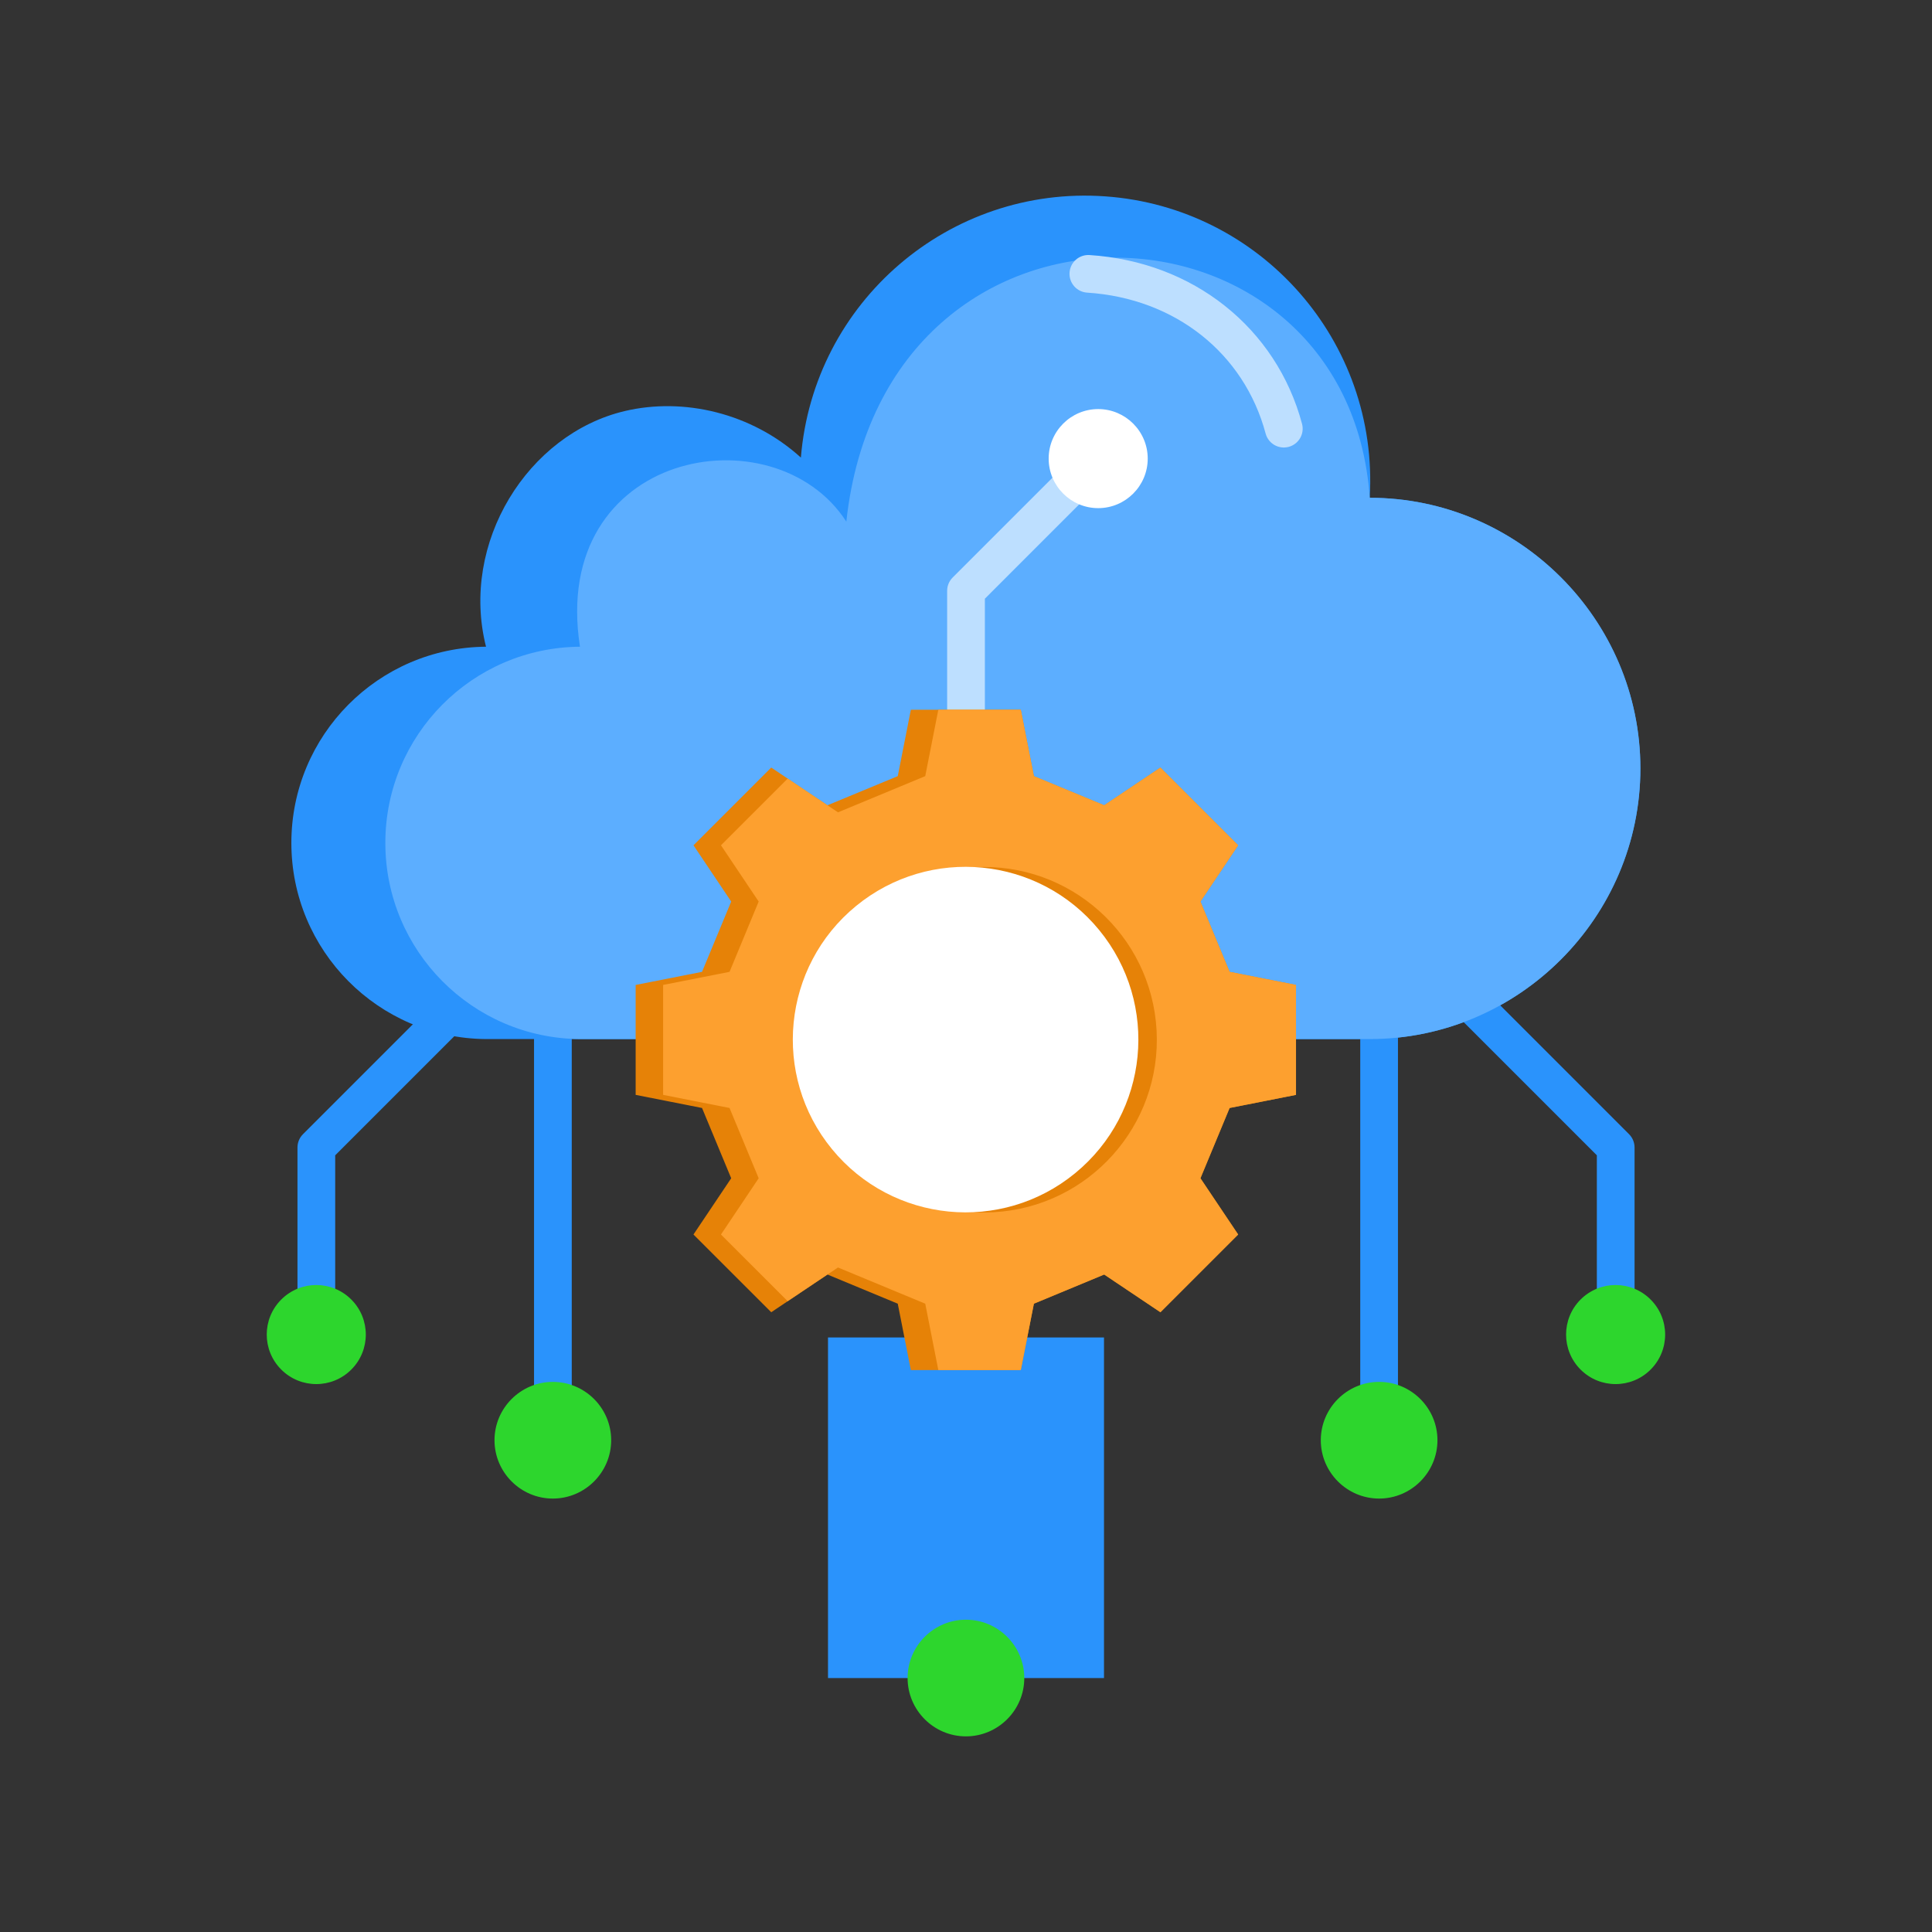
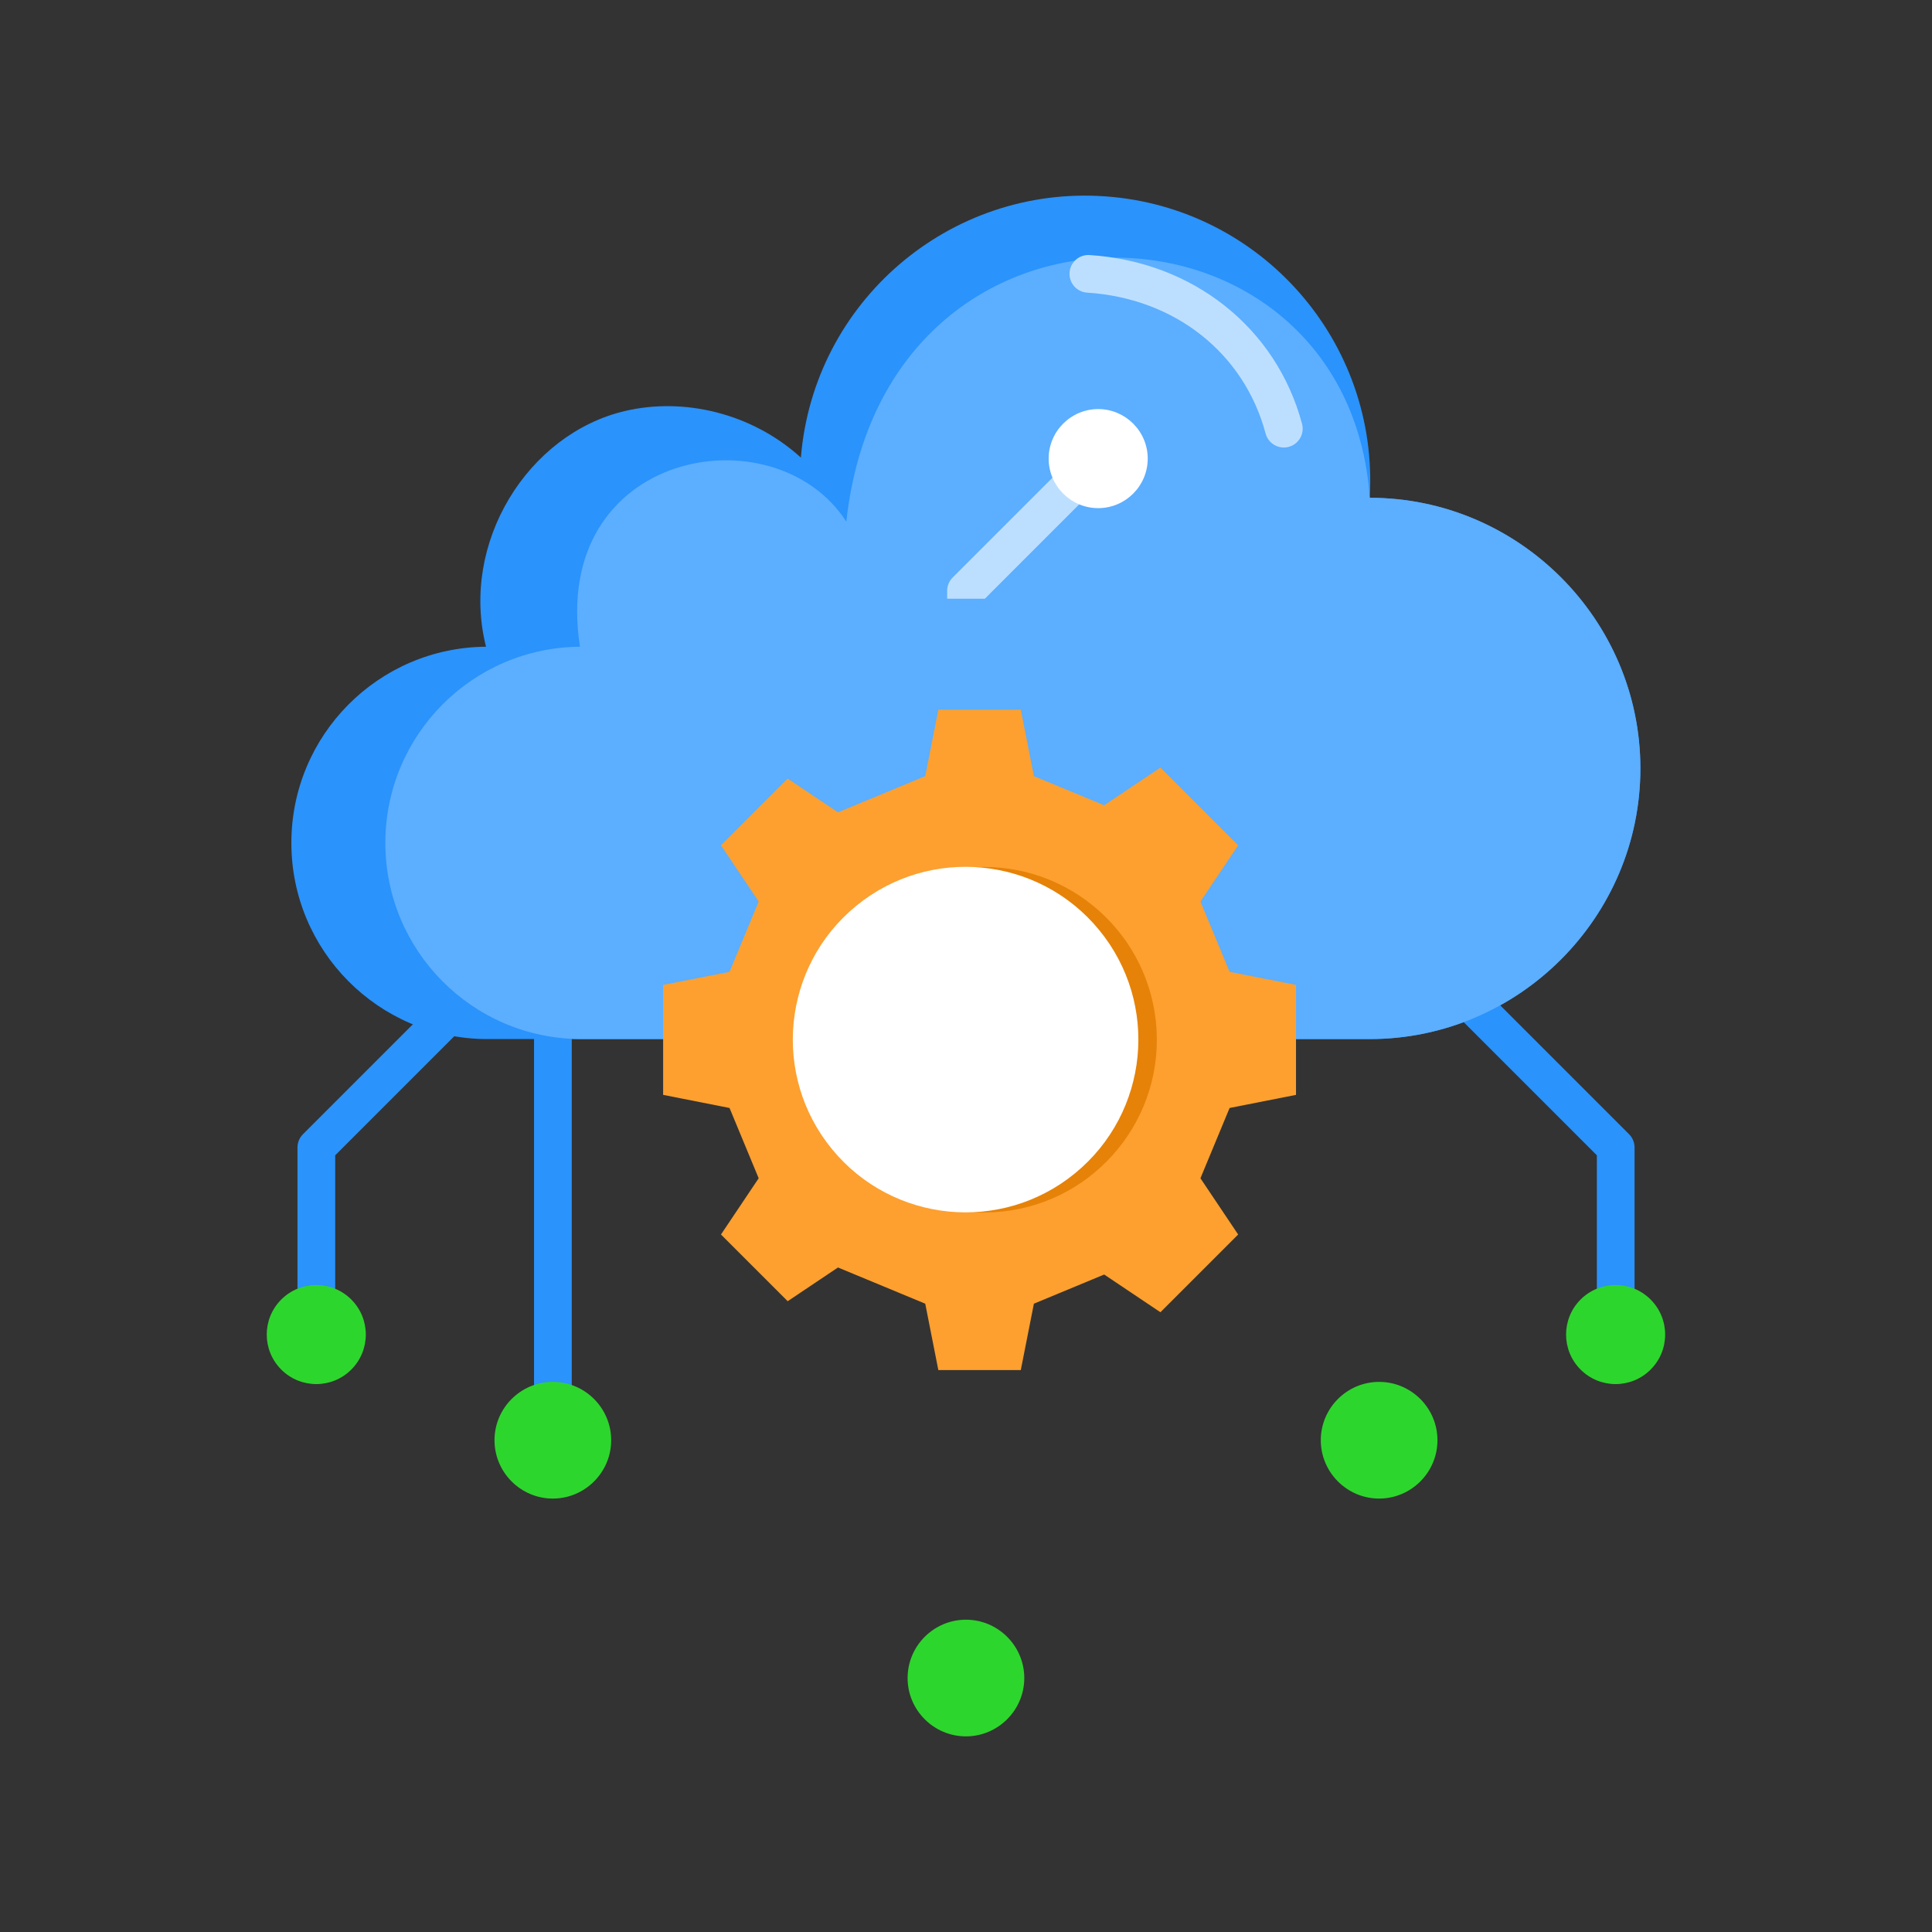
<svg xmlns="http://www.w3.org/2000/svg" width="84" height="84" viewBox="0 0 84 84" fill="none">
  <rect x="0" y="0" width="84" height="84" fill="#333333" stroke="none" />
  <path fill-rule="evenodd" clip-rule="evenodd" d="M63.715 42.198L70.828 49.312C70.988 49.472 71.068 49.682 71.068 49.892H71.068V58.024H69.428V50.231L62.555 43.358L63.715 42.198Z" fill="#2A93FC" />
-   <path d="M59.141 43.025H60.781V62.618H59.141V43.025Z" fill="#2A93FC" />
-   <path d="M42 72.958V58.151" stroke="#2A93FC" stroke-width="12" stroke-linejoin="round" />
  <path fill-rule="evenodd" clip-rule="evenodd" d="M21.447 43.358L14.574 50.231V58.024H12.934V49.892C12.934 49.681 13.014 49.472 13.174 49.312L20.287 42.198L21.447 43.358Z" fill="#2A93FC" />
  <path d="M23.219 43.025H24.859V62.618H23.219V43.025Z" fill="#2A93FC" />
  <path fill-rule="evenodd" clip-rule="evenodd" d="M34.821 19.895C35.374 13.123 41.275 8.058 48.052 8.537C54.83 9.016 59.959 14.861 59.553 21.643C66.025 21.643 71.32 26.938 71.32 33.41C71.32 39.882 66.025 45.177 59.553 45.177H21.131C16.446 45.14 12.668 41.332 12.668 36.648C12.668 31.963 16.446 28.155 21.131 28.118C19.991 23.601 22.947 18.867 27.167 17.871C29.72 17.268 32.683 17.953 34.821 19.895Z" fill="#2A93FC" />
  <path fill-rule="evenodd" clip-rule="evenodd" d="M59.554 21.643C66.026 21.643 71.322 26.939 71.322 33.41C71.322 39.882 66.026 45.177 59.554 45.177H25.216C20.532 45.141 16.754 41.333 16.754 36.648C16.754 31.963 20.532 28.155 25.216 28.118C23.888 19.581 33.661 17.823 36.797 22.678C38.494 7.112 58.606 7.99 59.554 21.643Z" fill="#5CAEFF" />
  <path fill-rule="evenodd" clip-rule="evenodd" d="M24.036 65.155C25.433 65.155 26.573 64.015 26.573 62.618C26.573 61.221 25.433 60.082 24.036 60.082C22.639 60.082 21.5 61.221 21.5 62.618C21.5 64.015 22.639 65.155 24.036 65.155Z" fill="#2DD62D" />
  <path fill-rule="evenodd" clip-rule="evenodd" d="M12.229 59.547C13.07 60.388 14.433 60.388 15.274 59.547C16.115 58.706 16.115 57.342 15.274 56.501C14.433 55.66 13.07 55.66 12.229 56.501C11.387 57.342 11.387 58.706 12.229 59.547Z" fill="#2DD62D" />
  <path fill-rule="evenodd" clip-rule="evenodd" d="M59.962 65.155C61.359 65.155 62.498 64.015 62.498 62.618C62.498 61.221 61.359 60.082 59.962 60.082C58.565 60.082 57.426 61.221 57.426 62.618C57.426 64.015 58.565 65.155 59.962 65.155Z" fill="#2DD62D" />
  <path fill-rule="evenodd" clip-rule="evenodd" d="M71.766 59.547C70.925 60.388 69.562 60.388 68.721 59.547C67.88 58.706 67.88 57.342 68.721 56.501C69.562 55.66 70.925 55.66 71.766 56.501C72.608 57.342 72.608 58.706 71.766 59.547Z" fill="#2DD62D" />
  <path fill-rule="evenodd" clip-rule="evenodd" d="M47.267 12.723C46.816 12.695 46.474 12.306 46.502 11.855C46.53 11.403 46.919 11.061 47.37 11.089C49.629 11.235 51.648 12.024 53.246 13.29C54.869 14.575 56.053 16.345 56.61 18.426C56.727 18.863 56.467 19.312 56.03 19.429C55.593 19.546 55.144 19.286 55.027 18.849C54.562 17.111 53.579 15.637 52.233 14.572C50.893 13.51 49.188 12.847 47.267 12.723Z" fill="#BDDFFF" />
-   <path fill-rule="evenodd" clip-rule="evenodd" d="M41.18 32.417V25.69C41.18 25.46 41.274 25.252 41.427 25.103L47.171 19.359L48.331 20.519L42.821 26.03V32.417H41.18H41.18Z" fill="#BDDFFF" />
+   <path fill-rule="evenodd" clip-rule="evenodd" d="M41.18 32.417V25.69C41.18 25.46 41.274 25.252 41.427 25.103L47.171 19.359L48.331 20.519L42.821 26.03H41.18H41.18Z" fill="#BDDFFF" />
  <path fill-rule="evenodd" clip-rule="evenodd" d="M47.748 22.093C48.934 22.093 49.901 21.126 49.901 19.939C49.901 18.753 48.934 17.786 47.748 17.786C46.561 17.786 45.594 18.753 45.594 19.939C45.594 21.126 46.561 22.093 47.748 22.093Z" fill="white" />
  <path fill-rule="evenodd" clip-rule="evenodd" d="M41.997 75.494C43.394 75.494 44.534 74.355 44.534 72.958C44.534 71.561 43.394 70.422 41.997 70.422C40.6 70.422 39.461 71.561 39.461 72.958C39.461 74.355 40.6 75.494 41.997 75.494Z" fill="#2DD62D" />
-   <path fill-rule="evenodd" clip-rule="evenodd" d="M44.952 33.745L48.008 35.012L50.453 33.372L53.833 36.752L52.193 39.198L53.461 42.254L56.348 42.823V47.603L53.461 48.173L52.193 51.229L53.833 53.674L50.453 57.054L48.008 55.414L44.952 56.682L44.382 59.569H39.602L39.033 56.682L35.977 55.414L33.532 57.054L30.151 53.674L31.791 51.229L30.523 48.173L27.637 47.603V42.823L30.523 42.254L31.791 39.198L30.151 36.752L33.532 33.372L35.977 35.012L39.033 33.745L39.602 30.858H44.382L44.952 33.745Z" fill="#E68207" />
  <path fill-rule="evenodd" clip-rule="evenodd" d="M44.952 33.745L48.008 35.012L50.453 33.372L53.833 36.752L52.193 39.198L53.461 42.254L56.348 42.823V47.603L53.461 48.173L52.193 51.229L53.833 53.674L50.453 57.054L48.008 55.414L44.952 56.682L44.382 59.569H40.797L40.228 56.682L36.434 55.108L34.75 56.237L34.247 56.574L31.347 53.674L32.986 51.229L31.719 48.173L28.832 47.603V45.213V42.823L31.719 42.254L32.986 39.198L31.347 36.752L34.247 33.852L34.75 34.19L36.434 35.319L40.228 33.745L40.797 30.858H44.382L44.952 33.745Z" fill="#FDA02F" />
  <path d="M43.2 52.705C47.342 52.477 50.514 48.934 50.286 44.793C50.057 40.651 46.515 37.479 42.374 37.707C38.232 37.936 35.06 41.478 35.288 45.619C35.517 49.761 39.059 52.933 43.2 52.705Z" fill="#E68207" />
  <path d="M46.746 51.008C49.954 48.377 50.421 43.644 47.79 40.436C45.159 37.228 40.426 36.761 37.218 39.392C34.011 42.023 33.543 46.756 36.174 49.963C38.805 53.171 43.538 53.639 46.746 51.008Z" fill="white" />
</svg>